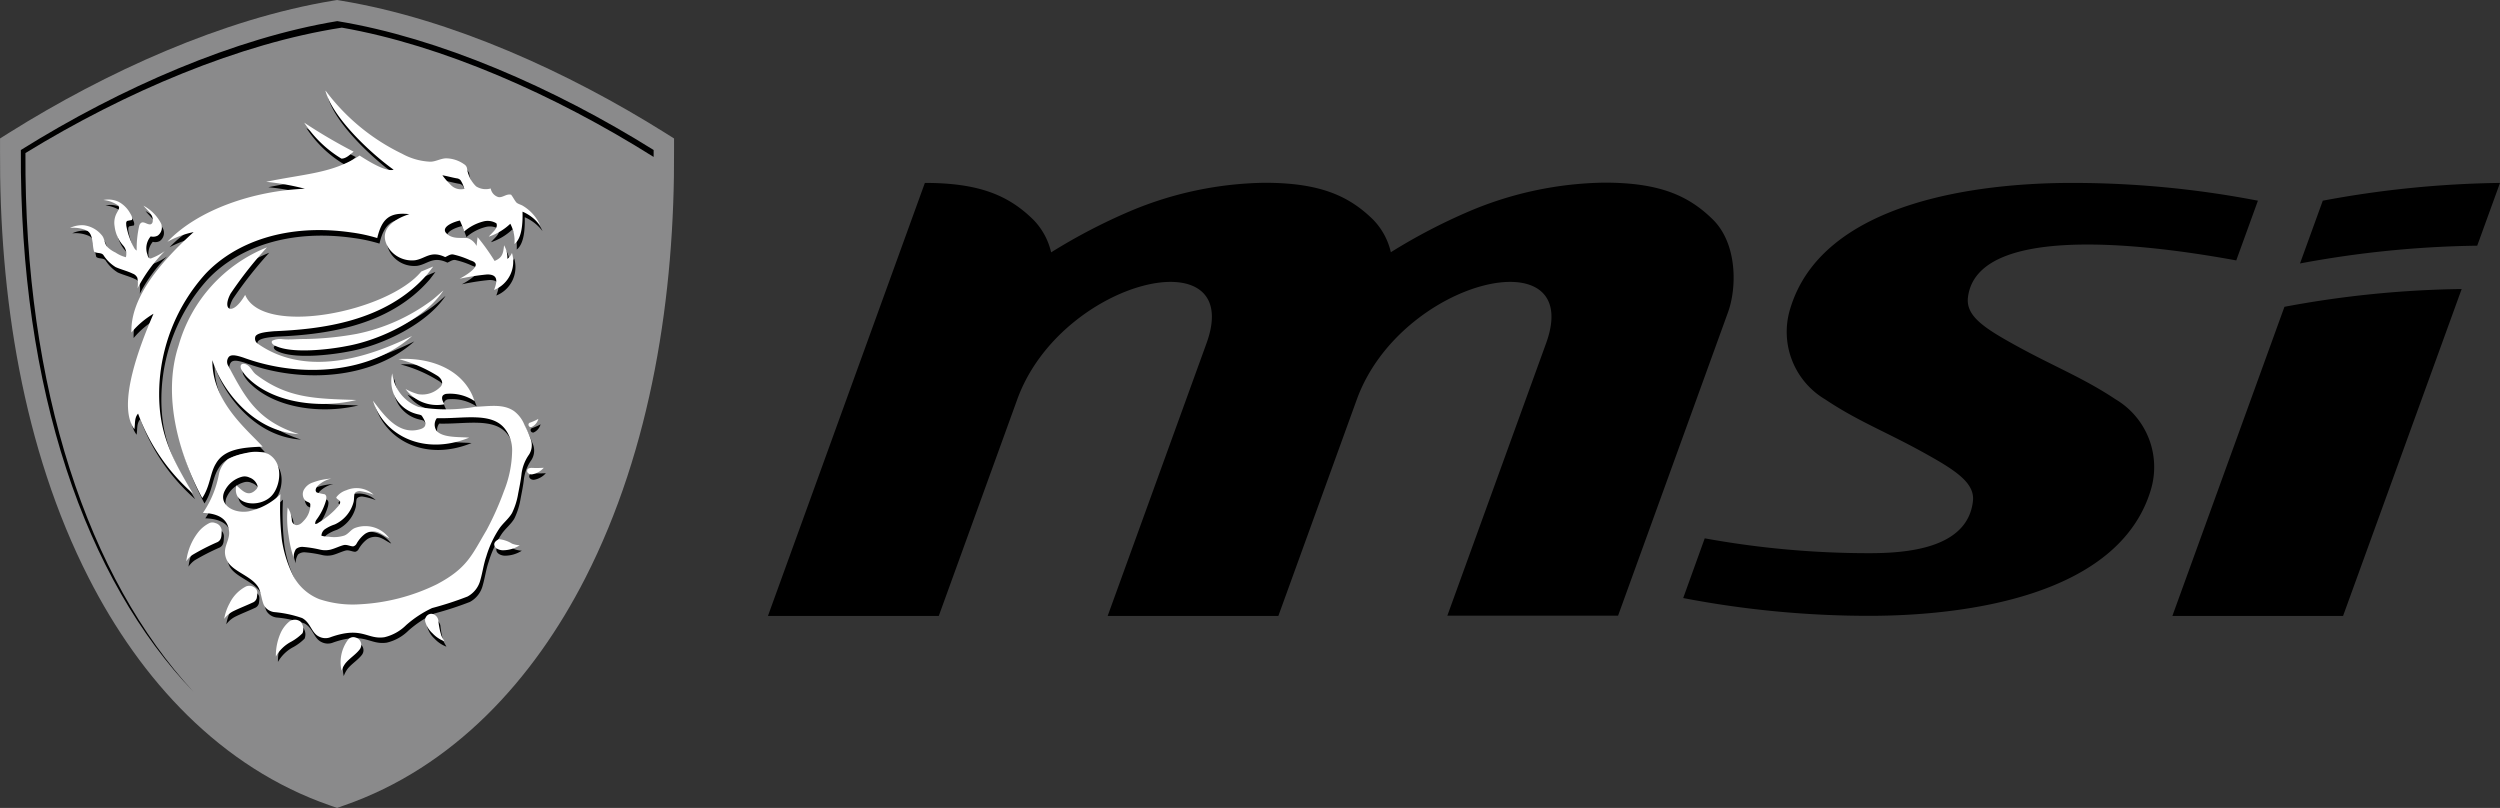
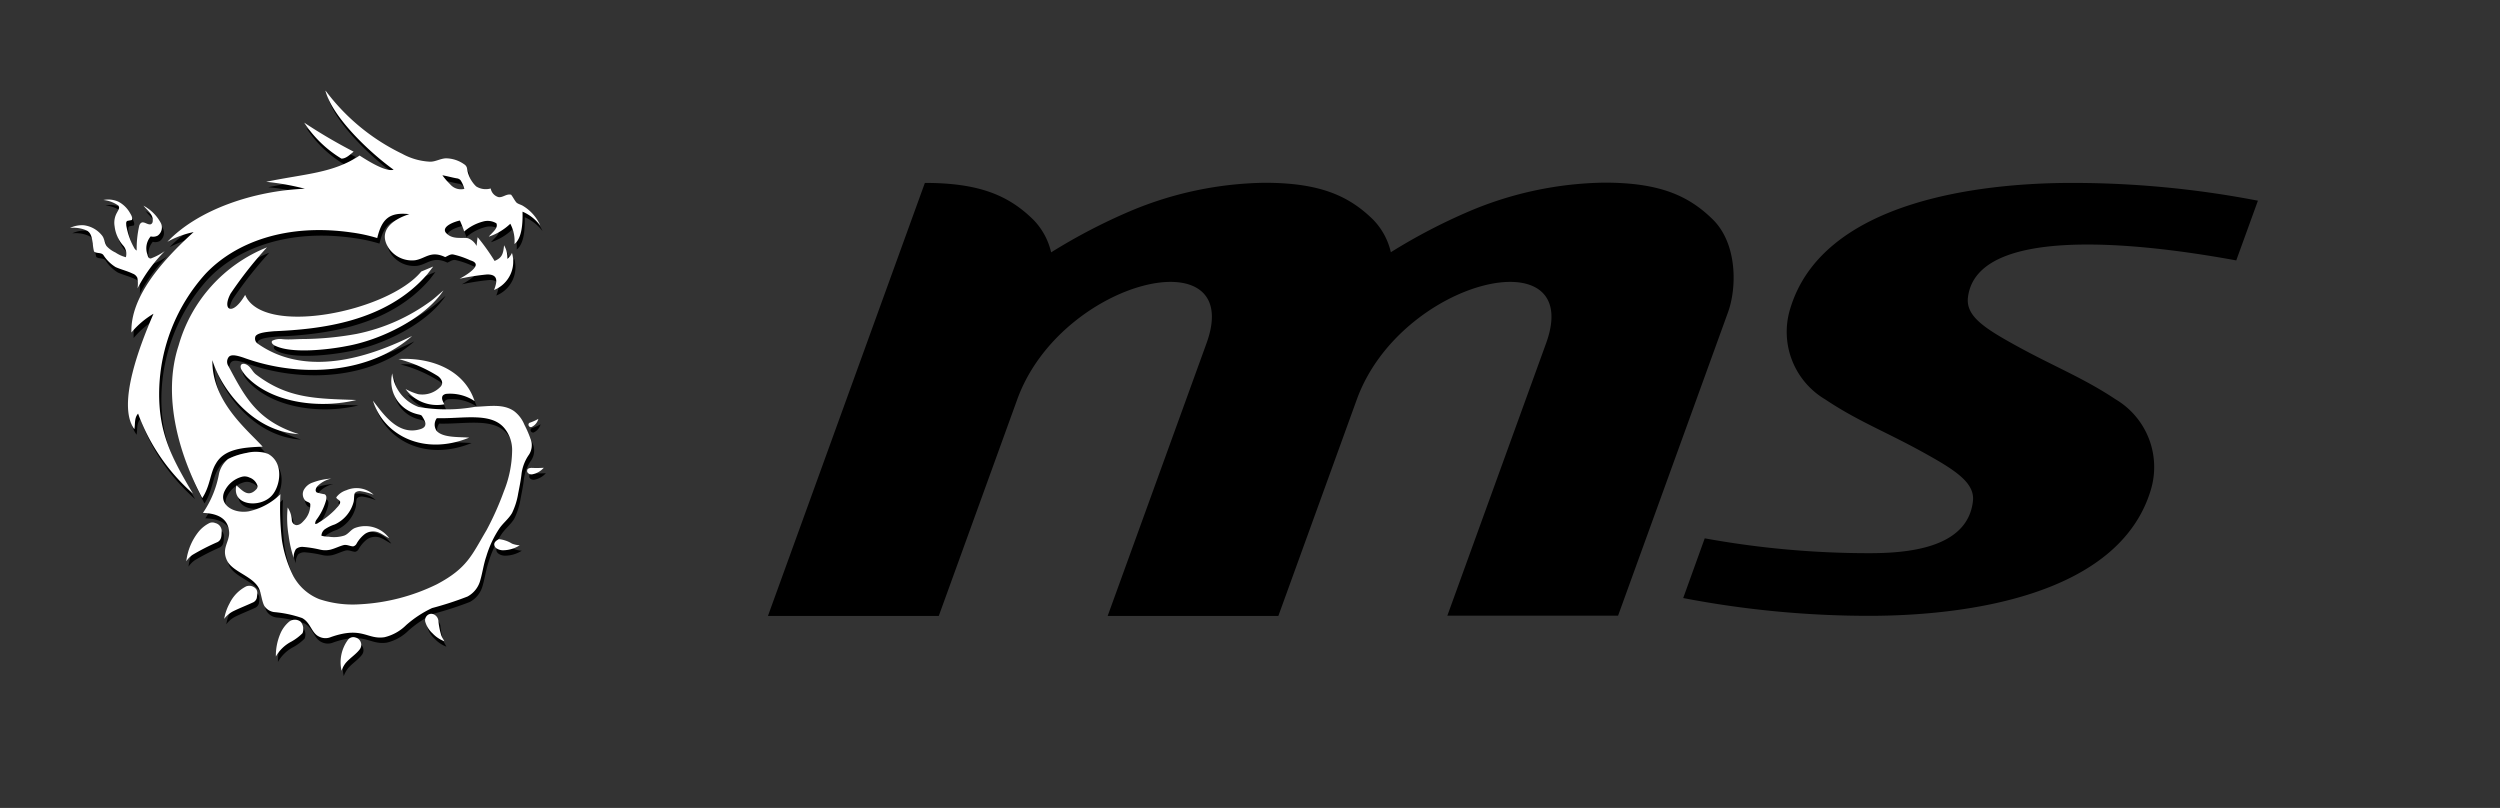
<svg xmlns="http://www.w3.org/2000/svg" width="180.002" height="58.17" viewBox="0 0 180.002 58.17">
  <rect x="0" y="0" width="180.002" height="58.17" fill="#333333" stroke="none" />
  <defs>
    <style>.a,.b,.c{fill-rule:evenodd;}.b{fill:#8a8a8b;}.c{fill:#fff;}</style>
  </defs>
  <g transform="translate(-138.748 -2326.844)">
    <g transform="translate(-410.25 1971.854)">
-       <path class="a" d="M717.7,399.34l8.54-23.54a73.9,73.9,0,0,0-12.76,1.28l-8.07,22.26Zm-1.46-29.9-1.64,4.52a74.207,74.207,0,0,1,12.76-1.28l1.64-4.52a73.9,73.9,0,0,0-12.76,1.28Z" />
      <path class="a" d="M671.74,393.75a65.974,65.974,0,0,0,11.83,1.07c2.66,0,7.09-.31,7.48-3.74.16-1.34-1.3-2.26-3.62-3.54-2.66-1.47-4.7-2.24-7.01-3.79a5.65,5.65,0,0,1-2.52-6.55c2.33-7.72,13.6-9.04,20.27-9.04a70.469,70.469,0,0,1,13.4,1.28l-1.56,4.3c-4.01-.73-18.64-3.21-19.32,2.68-.15,1.34,1.2,2.21,3.53,3.49,2.65,1.46,4.79,2.29,7.1,3.83a5.673,5.673,0,0,1,2.53,6.55c-2.34,7.71-13.6,9.04-20.27,9.04a70.8,70.8,0,0,1-13.39-1.28l1.55-4.3Z" />
      <path class="a" d="M653.2,399.34l7.12-19.64c2.8-7.72-10.47-4.64-13.63,4.05l-5.65,15.59H628.75l7.12-19.64c2.8-7.72-10.48-4.64-13.63,4.05l-5.65,15.59h-12.3l11.3-31.18c3.92,0,6.03.9,7.81,2.65a4.94,4.94,0,0,1,1.28,2.35,41.426,41.426,0,0,1,5.72-2.98,25.806,25.806,0,0,1,9.65-2.03c3.91,0,6.03.9,7.81,2.65a4.94,4.94,0,0,1,1.28,2.35,41.426,41.426,0,0,1,5.72-2.98,25.806,25.806,0,0,1,9.65-2.03c3.92,0,6.03.9,7.81,2.65s1.74,4.93,1.09,6.7l-7.91,21.83H653.2Z" />
-       <path class="b" d="M549.7,364.52c6.87-4.3,15.29-8.17,23.33-9.49l.24-.04.23.04c8.04,1.32,16.46,5.19,23.33,9.49l.7.44v.82c.06,10.4-1.62,21.49-6.39,30.83-3.73,7.31-9.48,13.64-17.39,16.38l-.48.17-.49-.17c-7.92-2.74-13.66-9.07-17.39-16.38-4.77-9.34-6.45-20.44-6.39-30.83v-.82l.7-.44Z" />
      <path class="a" d="M579.93,375.12c-3,3.47-7.76,3.97-11.06,4.11-.37.04-1.12.08-1.31.35a.437.437,0,0,0,.15.54c3.72,2.63,8.57.71,11.12-.55-2.94,2.64-7.91,3.11-12.14,1.56-.54-.18-.89-.24-1.06-.05a.567.567,0,0,0-.02.67c1.19,2.22,2.05,3.93,5.07,4.89-3.51-.21-5.71-3.54-6.23-5.33-.05,2.99,2.55,5.04,3.62,6.23-1.4.05-2.76.16-3.36,1.21-.42.66-.41,1.62-.99,2.49-1.62-3.04-2.92-7.28-1.7-10.99a10.751,10.751,0,0,1,6.36-7.06,28.833,28.833,0,0,0-2.62,3.33c-.65,1.22.15,1.65,1.05.09,1.26,3.04,10.3,1.22,12.68-1.68l.86-.36-.42.55Zm-5.72,26.33a.479.479,0,0,1,.54-.17.543.543,0,0,1,.32.84c-.28.38-.74.65-1.04,1.02a1.931,1.931,0,0,0-.28.53h0a2.7,2.7,0,0,1,.46-2.22Zm-4.23-1.32a.675.675,0,0,1,.81.01.818.818,0,0,1,.14.83,3.585,3.585,0,0,1-.81.61,2.732,2.732,0,0,0-1.11,1.07,4.1,4.1,0,0,1,.32-1.64,2.3,2.3,0,0,1,.65-.88Zm10.05-.52a.441.441,0,0,1,.43.05.567.567,0,0,1,.25.4,5.477,5.477,0,0,0,.21,1.07c.06.15.15.28.22.42a2.235,2.235,0,0,1-.85-.57,1.8,1.8,0,0,1-.53-.86.477.477,0,0,1,.27-.51Zm-13.16-2.01a.628.628,0,0,1,.68.15c.19.19.11.45.09.67a.487.487,0,0,1-.31.35c-.43.2-.92.39-1.35.6a1.857,1.857,0,0,0-.69.57,3.559,3.559,0,0,1,.39-1.12,2.691,2.691,0,0,1,1.19-1.22Zm17.87-2.97c-.04-.19.14-.34.33-.43a2.192,2.192,0,0,1,.94.32,1.751,1.751,0,0,0,.56.12,2.263,2.263,0,0,1-1.21.36c-.27,0-.58-.14-.62-.37Zm-20.48-1.6a.553.553,0,0,1,.4.01.6.6,0,0,1,.46.6c-.02.27.02.6-.3.77a16.014,16.014,0,0,0-1.8.92,1.783,1.783,0,0,0-.45.46,4.211,4.211,0,0,1,.89-2.13,2.384,2.384,0,0,1,.8-.63Zm7.41-2.91a4.5,4.5,0,0,1,1.33-.28,2.007,2.007,0,0,0-1.02.57c-.09.13-.17.31-.02.43a5.251,5.251,0,0,0,.57.13c.17.11.11.31.09.45a4.207,4.207,0,0,1-.67,1.36.5.5,0,0,0-.11.32c.14.02.23-.09.33-.14a5.89,5.89,0,0,0,1.12-.9c.13-.16.33-.31.35-.51.03-.16-.26-.21-.28-.36a1.4,1.4,0,0,1,.72-.51,1.829,1.829,0,0,1,1.97.32,4.475,4.475,0,0,0-.97-.26c-.18-.01-.38.07-.41.21-.04.19-.02.38-.06.56a2.465,2.465,0,0,1-1.36,1.63,2.762,2.762,0,0,0-.73.36.622.622,0,0,0-.23.45,1.7,1.7,0,0,0,.51.07,2.43,2.43,0,0,0,1.14-.08c.34-.13.47-.45.81-.56a2.127,2.127,0,0,1,2.42.75c-.28-.13-.51-.32-.81-.43a1.052,1.052,0,0,0-.93.12,2.3,2.3,0,0,0-.6.69.375.375,0,0,1-.26.21c-.23-.01-.45-.15-.69-.09-.33.09-.63.25-.96.33a1.653,1.653,0,0,1-.7,0,8.307,8.307,0,0,0-1.23-.2.714.714,0,0,0-.53.15,1.121,1.121,0,0,0-.17.64,9,9,0,0,1-.36-1.6,7.679,7.679,0,0,1-.07-2.03,1.8,1.8,0,0,1,.3.92.379.379,0,0,0,.32.35c.29,0,.45-.22.6-.38a1.623,1.623,0,0,0,.41-1.1c.01-.18-.28-.18-.38-.31a.681.681,0,0,1-.1-.72,1.163,1.163,0,0,1,.66-.56Zm15.44-.88c.01-.14.21-.18.36-.17a7.662,7.662,0,0,0,.83-.01,1.466,1.466,0,0,1-.82.47c-.22.04-.42-.12-.37-.29Zm.21-3.43a3.643,3.643,0,0,0,.6-.27.9.9,0,0,1-.5.59c-.23.04-.3-.27-.1-.32Zm-9.92-3.55a2.937,2.937,0,0,0,1.89,2.42,11.652,11.652,0,0,0,4.08-.01c1.05-.04,2.02-.23,2.8.31a2.3,2.3,0,0,1,.74.97,9.871,9.871,0,0,1,.49,1.11,1.26,1.26,0,0,1-.14,1.05,3.072,3.072,0,0,0-.54,1.38c-.05.47-.15.94-.24,1.41a5.129,5.129,0,0,1-.44,1.41c-.23.41-.64.72-.91,1.11a7.492,7.492,0,0,0-.95,2.03c-.19.55-.26,1.11-.42,1.67a1.871,1.871,0,0,1-.93,1.21,23.734,23.734,0,0,1-2.55.83,7.867,7.867,0,0,0-1.87,1.23,3.289,3.289,0,0,1-1.56.87c-1.26.19-1.58-.81-3.86-.01a1,1,0,0,1-.86-.04c-.54-.26-.6-1.01-1.21-1.33a8.342,8.342,0,0,0-2.02-.43,1,1,0,0,1-.71-.46c-.19-.4-.2-.83-.37-1.23-.44-.9-1.89-1.19-2.3-2.01-.42-.86.15-1.31.15-2.01-.04-.92-.67-1.39-1.89-1.43a7.465,7.465,0,0,0,1.16-2.84,1.926,1.926,0,0,1,.65-1.04,4.837,4.837,0,0,1,1.33-.44,2.726,2.726,0,0,1,1.55.07c1.16.64.89,2.31.28,2.99-.83.94-2.92.75-2.56-.72.43.36.85.92,1.45.26a.317.317,0,0,0,.07-.23.924.924,0,0,0-.59-.6.771.771,0,0,0-.54-.05,1.951,1.951,0,0,0-1.23,1.01c-.47.92.55,1.66,1.72,1.48a4.661,4.661,0,0,0,2.3-1.24,20.063,20.063,0,0,0,.1,3.27,8.659,8.659,0,0,0,.83,2.63,3.651,3.651,0,0,0,1.87,1.66,7.624,7.624,0,0,0,2.9.37,14.243,14.243,0,0,0,5.56-1.44c2.19-1.16,2.51-2.09,3.58-3.9a21.179,21.179,0,0,0,1.25-2.8,8.114,8.114,0,0,0,.59-2.85,2.484,2.484,0,0,0-.53-1.66c-.96-1.21-3.01-.7-4.9-.75a.781.781,0,0,0-.01.92c.46.5,1.59.42,2.34.48-3.23,1.32-6.13-.12-6.93-2.66.67.84,1.76,2.56,3.41,2.05.6-.18.33-.61.13-.93-.05-.11-.26-.12-.38-.16a2.408,2.408,0,0,1-1.78-2.93Zm-10.38-.55c.24.19.32.45.57.64,2.29,1.74,4.31,1.73,7.22,1.83-2.59.63-5.88.24-7.72-1.5a2.607,2.607,0,0,1-.59-.75c-.13-.4.23-.45.52-.22Zm10.82-.48c2.34-.13,4.73.76,5.48,3.03a3.176,3.176,0,0,0-2.06-.52.351.351,0,0,0-.28.21c-.05.2.07.36.15.55a2.792,2.792,0,0,1-2.79-1.1,4.476,4.476,0,0,0,.9.37,1.812,1.812,0,0,0,1.62-.54c.23-.25.08-.56-.19-.76a9.845,9.845,0,0,0-2.83-1.24Zm2.39-4.22c.3-.23.57-.48.85-.72-1.31,1.99-4.49,3.57-6.99,4.01-1.26.25-4.03.58-5.19-.06-.13-.07-.26-.22-.14-.33a1.285,1.285,0,0,1,.73-.11c.49.05,1.01-.01,1.51-.01a22.286,22.286,0,0,0,3.83-.37,13.5,13.5,0,0,0,5.4-2.41Zm-23.64-7.23a1.806,1.806,0,0,1,1.08.12,2.075,2.075,0,0,1,.84.82c.09.15.2.33.13.5-.11.03-.23.04-.34.07-.1.09-.06.22-.06.33a5.087,5.087,0,0,0,.57,1.61.469.469,0,0,0,.18.19,7.326,7.326,0,0,1,.19-1.81c.04-.09.09-.2.23-.22.21,0,.38.18.59.14.18-.08.15-.28.14-.42-.06-.36-.42-.62-.66-.92a3.067,3.067,0,0,1,1.25,1.25.724.724,0,0,1-.22.9.688.688,0,0,1-.51.06,1.315,1.315,0,0,0-.24,1.3c.03.11.06.3.25.29a4.627,4.627,0,0,0,1.01-.53,11.07,11.07,0,0,0-1.96,2.68,2.359,2.359,0,0,0-.01-.75.583.583,0,0,0-.34-.31c-.39-.19-.83-.29-1.23-.47a2.711,2.711,0,0,1-.88-.87c-.16-.2-.48-.09-.67-.25a2.9,2.9,0,0,1-.09-.59c-.06-.3-.08-.71-.41-.91a2.334,2.334,0,0,0-1.21-.2v-.01a2.041,2.041,0,0,1,.98-.18,1.983,1.983,0,0,1,1.29.72c.21.24.17.57.38.81a2.019,2.019,0,0,0,.6.42,2.434,2.434,0,0,0,.75.34.894.894,0,0,0-.2-.85,2.53,2.53,0,0,1-.61-1.38,1.477,1.477,0,0,1,.17-.98c.08-.16.23-.34.1-.51a2.414,2.414,0,0,0-1.09-.39Zm14.47-5.57a37.755,37.755,0,0,0,3.56,2.09c-.25.2-.55.51-.88.5a8.3,8.3,0,0,1-2.68-2.59Zm1.53-2.28h.02a14.986,14.986,0,0,0,5.5,4.53,4.609,4.609,0,0,0,1.97.57c.41.03.8-.24,1.21-.24a2.315,2.315,0,0,1,1.29.43.443.443,0,0,1,.2.27,2.226,2.226,0,0,0,.66,1.32,1.293,1.293,0,0,0,1.05.15.785.785,0,0,0,.55.62c.32.06.58-.26.92-.17.14.18.22.36.37.55.13.13.35.16.51.27a3.117,3.117,0,0,1,1.22,1.4,3.2,3.2,0,0,0-1.28-1c.02.79-.03,1.91-.58,2.33a2.64,2.64,0,0,0-.3-1.46,4.1,4.1,0,0,1-1.55.93c.23-.29.7-.6.55-.96a1.215,1.215,0,0,0-.96-.13,3.358,3.358,0,0,0-1.36.72,8.115,8.115,0,0,0-.31-.79c-.29.05-1.32.39-1.03.85.45.56,1.17.34,1.6.42a1.131,1.131,0,0,1,.63.56c.03-.21.04-.42.08-.63a14.394,14.394,0,0,1,1.22,1.71c.52-.23.62-.47.68-1.13a1.806,1.806,0,0,1,.24.98,1.1,1.1,0,0,0,.33-.43,2.2,2.2,0,0,1-1.29,2.67c.23-.6.32-1.12-.49-1.12a17.122,17.122,0,0,0-1.99.31c.25-.13,1.33-.74,1.14-1.1-.08-.14-.24-.18-.4-.24a6.156,6.156,0,0,0-1.21-.41c-.21-.03-.39.12-.57.19-1.05-.5-1.42.12-2.18.23a2.028,2.028,0,0,1-1.89-.88c-.84-1.31.42-2.11,1.49-2.44-1.41-.16-1.98.32-2.31,1.72a11.524,11.524,0,0,0-1.84-.4c-4.68-.68-8.38.7-10.53,2.98a12.937,12.937,0,0,0-3.33,8.38c-.06,3.02.86,4.8,2.43,7.44a14.146,14.146,0,0,1-3.95-5.76c-.29.33-.19.74-.27,1.12-1.31-1.79.51-6.29,1.38-8.31a6.183,6.183,0,0,0-1.59,1.35c-.08-2.55,2.17-5.14,4.48-7.23a7.025,7.025,0,0,0-1.89.69c2.21-2.33,6.25-3.68,9.9-3.82a18.289,18.289,0,0,0-2.79-.5c2.85-.59,4.8-.61,6.73-1.89.9.58,1.94,1.17,2.45,1.02-1.55-1.1-4.37-3.67-4.91-5.67ZM581,368a4.989,4.989,0,0,0,.57.66,1.014,1.014,0,0,0,1.01.32,2.126,2.126,0,0,0-.27-.62.419.419,0,0,0-.28-.14c-.34-.06-.68-.16-1.03-.22Z" />
      <path class="c" d="M579.77,374.73c-3,3.47-7.76,3.97-11.06,4.11-.37.04-1.12.08-1.31.35a.437.437,0,0,0,.15.54c3.72,2.63,8.57.71,11.12-.55-2.94,2.64-7.91,3.11-12.14,1.56-.54-.18-.89-.24-1.06-.05a.567.567,0,0,0-.02.67c1.19,2.22,2.05,3.93,5.07,4.89-3.51-.21-5.71-3.54-6.23-5.33-.05,2.99,2.55,5.04,3.62,6.23-1.4.05-2.76.16-3.36,1.21-.42.66-.41,1.62-.99,2.49-1.62-3.04-2.92-7.28-1.7-10.99a10.772,10.772,0,0,1,6.36-7.06,28.833,28.833,0,0,0-2.62,3.33c-.65,1.22.15,1.65,1.05.09,1.26,3.04,10.3,1.22,12.68-1.68l.86-.36-.42.55Zm-5.72,26.33a.479.479,0,0,1,.54-.17.543.543,0,0,1,.32.84c-.28.38-.74.65-1.04,1.02a1.931,1.931,0,0,0-.28.53h0a2.732,2.732,0,0,1,.46-2.22Zm-4.22-1.32a.675.675,0,0,1,.81.01.818.818,0,0,1,.14.83,3.585,3.585,0,0,1-.81.61,2.732,2.732,0,0,0-1.11,1.07,4.064,4.064,0,0,1,.32-1.64,2.3,2.3,0,0,1,.65-.88Zm10.05-.52a.441.441,0,0,1,.43.05.567.567,0,0,1,.25.4,5.477,5.477,0,0,0,.21,1.07c.06.15.15.28.22.42a2.235,2.235,0,0,1-.85-.57,1.8,1.8,0,0,1-.53-.86.477.477,0,0,1,.27-.51Zm-13.16-2.01a.628.628,0,0,1,.68.15c.19.19.11.45.09.67a.487.487,0,0,1-.31.35c-.43.2-.92.39-1.35.6a1.857,1.857,0,0,0-.69.57,3.559,3.559,0,0,1,.39-1.12,2.692,2.692,0,0,1,1.19-1.22Zm17.87-2.97c-.04-.19.14-.34.33-.43a2.192,2.192,0,0,1,.94.32,1.751,1.751,0,0,0,.56.12,2.263,2.263,0,0,1-1.21.36c-.27,0-.58-.14-.62-.37Zm-20.49-1.6a.554.554,0,0,1,.4.01.6.6,0,0,1,.46.6c-.02.27.02.6-.3.77a16.014,16.014,0,0,0-1.8.92,1.783,1.783,0,0,0-.45.46,4.211,4.211,0,0,1,.89-2.13,2.383,2.383,0,0,1,.8-.63Zm7.42-2.91a4.5,4.5,0,0,1,1.33-.28,2.007,2.007,0,0,0-1.02.57c-.09.13-.17.31-.02.43a5.251,5.251,0,0,0,.57.13c.17.11.11.31.09.45a4.207,4.207,0,0,1-.67,1.36.5.5,0,0,0-.11.32c.14.02.23-.09.33-.14a5.89,5.89,0,0,0,1.12-.9c.13-.16.33-.31.35-.51.03-.16-.26-.21-.28-.36a1.4,1.4,0,0,1,.72-.51,1.829,1.829,0,0,1,1.97.32,4.475,4.475,0,0,0-.97-.26c-.18-.01-.38.07-.41.21-.04.19-.02.38-.06.56a2.465,2.465,0,0,1-1.36,1.63,2.762,2.762,0,0,0-.73.36.622.622,0,0,0-.23.45,1.7,1.7,0,0,0,.51.07,2.43,2.43,0,0,0,1.14-.08c.33-.13.47-.45.81-.56a2.127,2.127,0,0,1,2.42.75c-.28-.13-.51-.32-.81-.43a1.052,1.052,0,0,0-.93.12,2.3,2.3,0,0,0-.6.69.375.375,0,0,1-.26.21c-.23-.01-.45-.15-.69-.09-.33.09-.63.25-.96.33a1.653,1.653,0,0,1-.7,0,8.307,8.307,0,0,0-1.23-.2.714.714,0,0,0-.53.15,1.121,1.121,0,0,0-.17.64,9,9,0,0,1-.36-1.6,7.664,7.664,0,0,1-.07-2.03,1.8,1.8,0,0,1,.3.92.379.379,0,0,0,.32.35c.29,0,.45-.22.6-.38a1.623,1.623,0,0,0,.41-1.1c.01-.18-.28-.18-.38-.31a.681.681,0,0,1-.1-.72,1.132,1.132,0,0,1,.66-.56Zm15.44-.88c.01-.14.21-.18.36-.17a7.662,7.662,0,0,0,.83-.01,1.466,1.466,0,0,1-.82.47c-.22.04-.42-.12-.37-.29Zm.2-3.43a3.643,3.643,0,0,0,.6-.27.9.9,0,0,1-.5.59c-.22.04-.29-.27-.1-.32Zm-9.92-3.55a2.937,2.937,0,0,0,1.89,2.42,11.652,11.652,0,0,0,4.08-.01c1.05-.04,2.02-.23,2.8.31a2.3,2.3,0,0,1,.74.97,8.269,8.269,0,0,1,.48,1.11,1.26,1.26,0,0,1-.14,1.05,3.072,3.072,0,0,0-.54,1.38c-.05.47-.15.94-.24,1.41a5.129,5.129,0,0,1-.44,1.41c-.23.41-.64.72-.91,1.11a7.492,7.492,0,0,0-.95,2.03c-.19.55-.26,1.11-.42,1.67a1.871,1.871,0,0,1-.93,1.21,23.734,23.734,0,0,1-2.55.83,7.867,7.867,0,0,0-1.87,1.23,3.289,3.289,0,0,1-1.56.87c-1.26.19-1.58-.81-3.86-.01a1,1,0,0,1-.86-.04c-.54-.26-.6-1.01-1.21-1.33a8.342,8.342,0,0,0-2.02-.43,1,1,0,0,1-.71-.46c-.19-.4-.2-.83-.37-1.23-.44-.9-1.89-1.19-2.3-2.01-.42-.86.15-1.31.15-2.01-.04-.92-.67-1.39-1.89-1.43a7.308,7.308,0,0,0,1.16-2.84,1.926,1.926,0,0,1,.65-1.04,4.837,4.837,0,0,1,1.33-.44,2.726,2.726,0,0,1,1.55.07c1.16.64.89,2.31.28,2.99-.83.94-2.92.75-2.56-.72.43.36.85.92,1.45.26a.317.317,0,0,0,.07-.23.924.924,0,0,0-.59-.6.771.771,0,0,0-.54-.05,1.951,1.951,0,0,0-1.23,1.01c-.47.92.54,1.66,1.71,1.48a4.661,4.661,0,0,0,2.3-1.24,20.063,20.063,0,0,0,.1,3.27,8.659,8.659,0,0,0,.83,2.63,3.651,3.651,0,0,0,1.87,1.66,7.624,7.624,0,0,0,2.9.37,14.243,14.243,0,0,0,5.56-1.44c2.19-1.16,2.51-2.09,3.58-3.9a21.179,21.179,0,0,0,1.25-2.8,8.114,8.114,0,0,0,.59-2.85,2.484,2.484,0,0,0-.53-1.66c-.96-1.21-3.01-.7-4.89-.75a.781.781,0,0,0-.01.92c.46.5,1.59.42,2.34.48-3.23,1.32-6.13-.12-6.93-2.66.67.84,1.76,2.56,3.41,2.05.6-.18.33-.61.13-.93-.05-.11-.26-.12-.38-.16a2.425,2.425,0,0,1-1.77-2.93Zm-10.37-.55c.24.19.32.45.57.64,2.29,1.74,4.31,1.73,7.22,1.83-2.59.63-5.88.24-7.72-1.5a2.607,2.607,0,0,1-.59-.75c-.13-.4.23-.45.52-.22Zm10.82-.48c2.34-.13,4.73.76,5.48,3.03a3.176,3.176,0,0,0-2.06-.52c-.13.03-.25.1-.27.21-.05.2.07.36.15.54a2.792,2.792,0,0,1-2.79-1.1,4.476,4.476,0,0,0,.9.37,1.812,1.812,0,0,0,1.62-.54c.23-.25.08-.56-.19-.76a10.282,10.282,0,0,0-2.84-1.23Zm2.39-4.22c.3-.23.56-.48.85-.72-1.31,1.99-4.49,3.57-6.99,4.01-1.26.25-4.03.58-5.19-.06-.13-.07-.26-.22-.14-.33a1.285,1.285,0,0,1,.73-.11c.49.05,1.01-.01,1.51-.01a22.286,22.286,0,0,0,3.83-.37,13.563,13.563,0,0,0,5.4-2.41Zm-23.64-7.23a1.806,1.806,0,0,1,1.08.12,2.075,2.075,0,0,1,.84.82c.09.15.2.33.13.5-.11.03-.23.04-.34.07-.1.09-.06.22-.06.33a5.087,5.087,0,0,0,.57,1.61.469.469,0,0,0,.18.19,7.326,7.326,0,0,1,.19-1.81c.04-.09.09-.2.23-.22.21,0,.38.18.59.14.18-.08.15-.28.14-.42-.06-.37-.42-.62-.66-.92a3.067,3.067,0,0,1,1.25,1.25.724.724,0,0,1-.22.9.688.688,0,0,1-.51.06,1.315,1.315,0,0,0-.24,1.3c.03.11.06.3.25.29a4.34,4.34,0,0,0,1-.53,11.07,11.07,0,0,0-1.96,2.68,2.359,2.359,0,0,0-.01-.75.583.583,0,0,0-.34-.31c-.39-.19-.83-.29-1.23-.47a2.813,2.813,0,0,1-.88-.87c-.16-.2-.48-.09-.67-.25a2.9,2.9,0,0,1-.09-.59c-.06-.3-.08-.71-.41-.91a2.334,2.334,0,0,0-1.21-.2v-.01a2.019,2.019,0,0,1,.98-.18,1.983,1.983,0,0,1,1.29.72c.21.24.17.57.38.82a2.019,2.019,0,0,0,.6.42,2.434,2.434,0,0,0,.75.34.894.894,0,0,0-.2-.85,2.53,2.53,0,0,1-.61-1.38,1.477,1.477,0,0,1,.17-.98c.08-.16.23-.34.1-.51a2.312,2.312,0,0,0-1.08-.4Zm14.46-5.57a37.755,37.755,0,0,0,3.56,2.09c-.25.2-.55.51-.88.5a8.4,8.4,0,0,1-2.68-2.59Zm1.53-2.29h.02a14.986,14.986,0,0,0,5.5,4.53,4.609,4.609,0,0,0,1.97.57c.41.03.8-.24,1.21-.24a2.315,2.315,0,0,1,1.29.43.443.443,0,0,1,.2.27,2.226,2.226,0,0,0,.66,1.32,1.293,1.293,0,0,0,1.05.15.785.785,0,0,0,.55.62c.32.06.58-.26.92-.17.14.18.22.36.37.55.13.13.35.16.51.27a3.117,3.117,0,0,1,1.22,1.4,3.2,3.2,0,0,0-1.28-1c.02.79-.03,1.91-.58,2.33a2.64,2.64,0,0,0-.3-1.46,4.1,4.1,0,0,1-1.55.93c.23-.29.7-.6.55-.96a1.215,1.215,0,0,0-.96-.13,3.358,3.358,0,0,0-1.36.72,8.115,8.115,0,0,0-.31-.79c-.29.05-1.32.39-1.03.85.45.56,1.17.34,1.6.42a1.131,1.131,0,0,1,.63.56c.03-.21.04-.42.08-.63a15.255,15.255,0,0,1,1.22,1.71c.52-.23.62-.47.68-1.13a1.806,1.806,0,0,1,.24.98,1.1,1.1,0,0,0,.33-.43,2.2,2.2,0,0,1-1.29,2.67c.23-.6.32-1.12-.49-1.12a17.122,17.122,0,0,0-1.99.31c.25-.13,1.33-.74,1.14-1.1-.08-.14-.24-.18-.4-.24a6.156,6.156,0,0,0-1.21-.41c-.21-.03-.39.12-.57.19-1.05-.5-1.42.12-2.18.23a2.028,2.028,0,0,1-1.89-.88c-.84-1.31.42-2.11,1.49-2.44-1.41-.16-1.98.32-2.31,1.72a11.524,11.524,0,0,0-1.84-.4c-4.68-.68-8.38.7-10.53,2.98a12.937,12.937,0,0,0-3.33,8.38c-.06,3.02.86,4.8,2.43,7.44a14.146,14.146,0,0,1-3.95-5.76c-.29.33-.19.74-.27,1.12-1.31-1.79.51-6.29,1.38-8.31a6.183,6.183,0,0,0-1.59,1.35c-.08-2.55,2.17-5.14,4.48-7.23a6.725,6.725,0,0,0-1.89.7c2.21-2.33,6.25-3.68,9.9-3.82a18.289,18.289,0,0,0-2.79-.5c2.85-.59,4.8-.61,6.73-1.89.9.58,1.94,1.17,2.45,1.02-1.54-1.1-4.36-3.67-4.91-5.68Zm8.42,6.08a4.989,4.989,0,0,0,.57.66,1.014,1.014,0,0,0,1.01.32,2.126,2.126,0,0,0-.27-.62.419.419,0,0,0-.28-.14c-.34-.06-.68-.16-1.03-.22Z" />
-       <path class="a" d="M550.5,365.79c7.2-4.5,15.45-8.07,22.78-9.28h0c7.33,1.2,15.58,4.78,22.78,9.28v.5c-7.12-4.48-15.23-8.05-22.45-9.31h0c-7.33,1.13-15.58,4.61-22.78,9.03-.09,17.04,4.54,30.61,12.11,38.8-7.76-8.07-12.54-21.73-12.44-39.02Z" />
    </g>
  </g>
</svg>